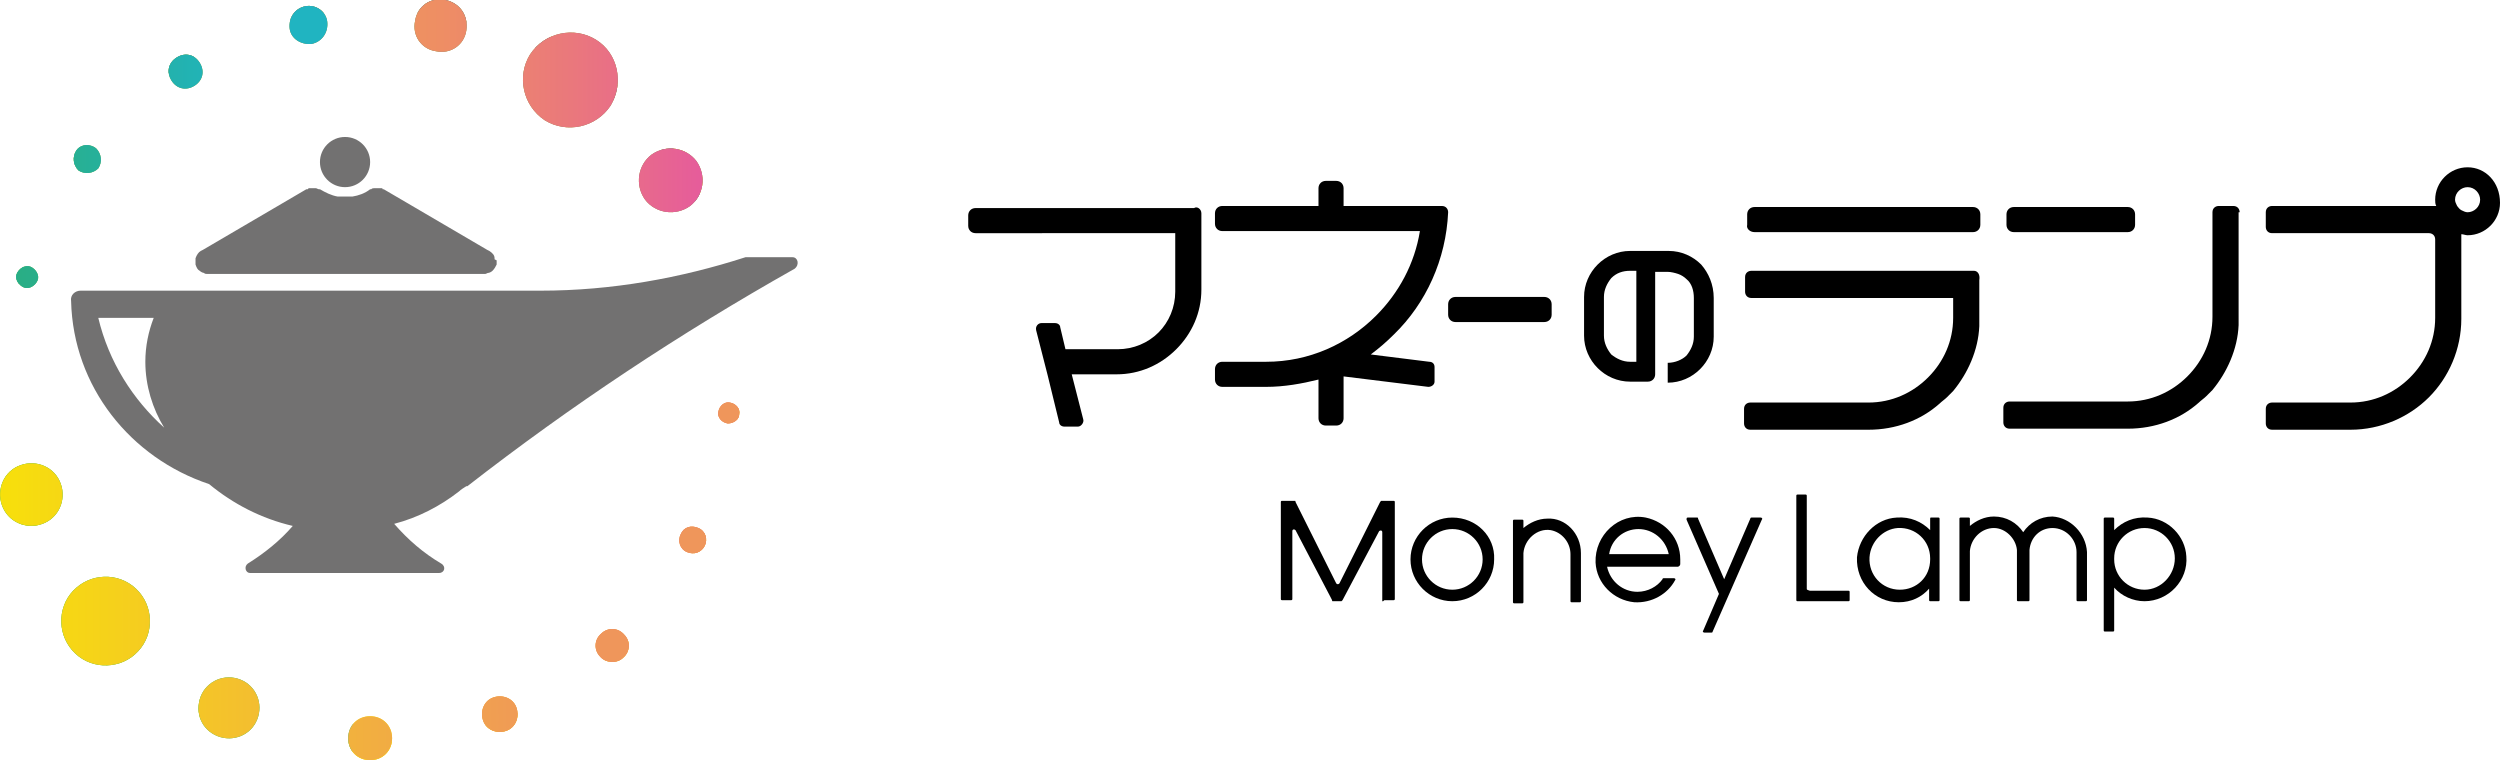
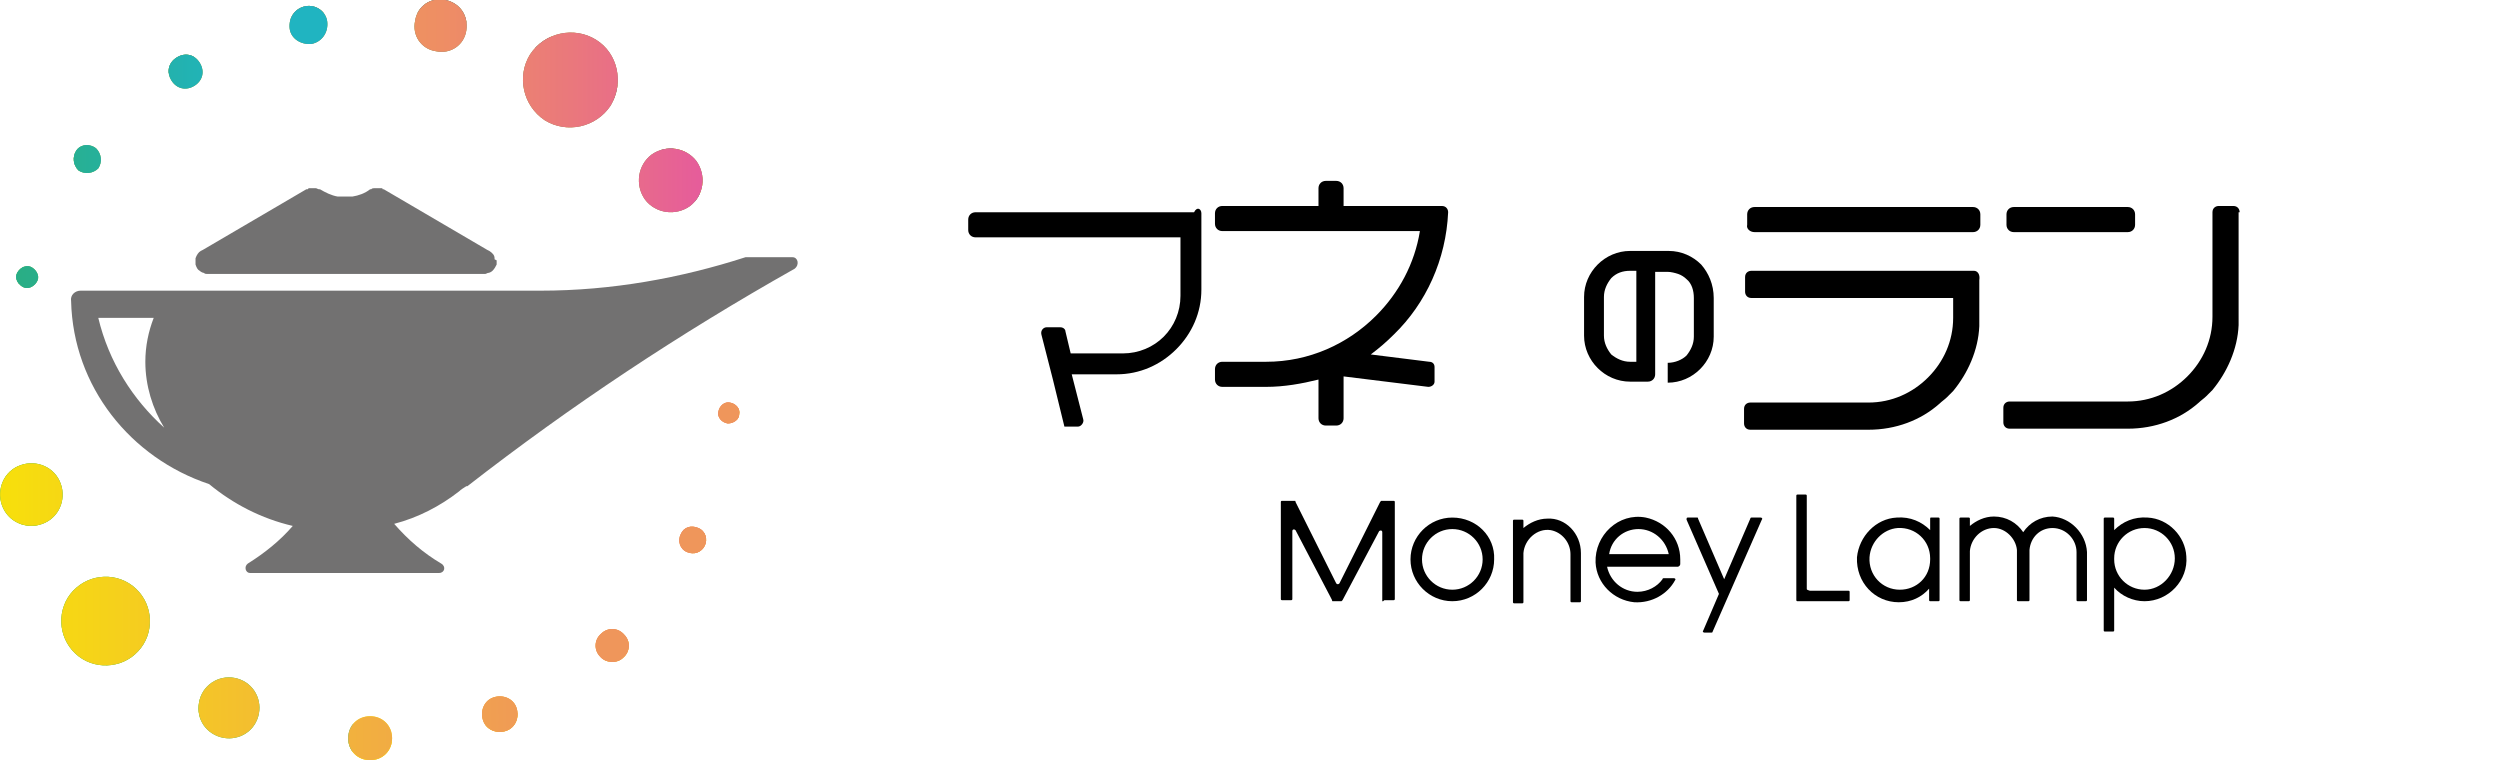
<svg xmlns="http://www.w3.org/2000/svg" xmlns:xlink="http://www.w3.org/1999/xlink" version="1.1" id="レイヤー_1" x="0px" y="0px" viewBox="0 0 239.1 72.7" style="enable-background:new 0 0 239.1 72.7;" xml:space="preserve">
  <style type="text/css">
	.st0{clip-path:url(#SVGID_00000049207191712154135020000010253021897771914636_);}
	.st1{fill:#FAED00;}
	.st2{fill:url(#SVGID_00000074441216157840628220000011960377496846419871_);}
	.st3{fill:url(#SVGID_00000077292270386936699620000012623706148775293056_);}
	.st4{fill:url(#SVGID_00000018213756873383956230000000420644334836918461_);}
	.st5{fill:url(#SVGID_00000072279605150097632800000014274276958419991203_);}
	.st6{fill:url(#SVGID_00000101075063948835929860000006081979331624307890_);}
	.st7{fill:#727171;}
</style>
  <g>
    <g>
      <g>
        <path d="M167.8,22.2h20.9c0.4,0,0.7-0.3,0.7-0.7v-1c0-0.4-0.3-0.7-0.7-0.7h-20.9c-0.4,0-0.7,0.3-0.7,0.7v1     C167,21.9,167.4,22.2,167.8,22.2z" />
        <path d="M192.6,22.2h10.9c0.4,0,0.7-0.3,0.7-0.7v-1c0-0.4-0.3-0.7-0.7-0.7h-10.9c-0.4,0-0.7,0.3-0.7,0.7v1     C191.9,21.9,192.2,22.2,192.6,22.2z" />
        <path d="M188.8,25.9h-21.3c-0.3,0-0.6,0.2-0.6,0.6v1.4c0,0.3,0.2,0.6,0.6,0.6h19.3v1.9c0,2.2-0.9,4.2-2.4,5.7     c-1.5,1.5-3.5,2.4-5.7,2.4h-11.3c-0.3,0-0.6,0.2-0.6,0.6v1.4c0,0.3,0.2,0.6,0.6,0.6h11.3v0c2.6,0,5-0.9,6.8-2.5     c0.2-0.2,0.5-0.4,0.7-0.6c0.2-0.2,0.4-0.4,0.6-0.6c1.4-1.7,2.4-3.9,2.5-6.2v-4.4C189.4,26.2,189.1,25.9,188.8,25.9z" />
        <path d="M214.2,20.3c0-0.3-0.2-0.6-0.6-0.6h-1.4c-0.3,0-0.6,0.2-0.6,0.6v10c0,2.2-0.9,4.2-2.4,5.7c-1.5,1.5-3.5,2.4-5.7,2.4     h-11.3c-0.3,0-0.6,0.2-0.6,0.6v1.4c0,0.3,0.2,0.6,0.6,0.6h11.3v0c2.6,0,5-0.9,6.8-2.5c0.2-0.2,0.5-0.4,0.7-0.6     c0.2-0.2,0.4-0.4,0.6-0.6c1.4-1.7,2.4-3.9,2.5-6.2c0-0.2,0-0.4,0-0.6h0V20.3z" />
-         <path d="M236,16c-1.7,0-3.1,1.4-3.1,3.1c0,0.2,0,0.4,0.1,0.6h-15.7c-0.3,0-0.6,0.2-0.6,0.6v1.4c0,0.3,0.2,0.6,0.6,0.6h15     c0.3,0,0.6,0.2,0.6,0.6v7.5c0,2.2-0.9,4.2-2.4,5.7c-1.5,1.5-3.5,2.4-5.7,2.4h-7.5c-0.3,0-0.6,0.2-0.6,0.6v1.4     c0,0.3,0.2,0.6,0.6,0.6h7.5c2.9,0,5.6-1.2,7.5-3.1c1.9-1.9,3.1-4.6,3.1-7.5v-8.1c0.2,0,0.4,0.1,0.6,0.1c1.7,0,3.1-1.4,3.1-3.1     C239.1,17.4,237.7,16,236,16z M236,20.3c-0.2,0-0.4-0.1-0.6-0.2c-0.2-0.1-0.3-0.3-0.4-0.4c-0.1-0.2-0.2-0.4-0.2-0.6     c0-0.7,0.6-1.2,1.2-1.2c0.7,0,1.2,0.6,1.2,1.2C237.2,19.8,236.6,20.3,236,20.3z" />
-         <path d="M147.7,28.4h-8.5c-0.4,0-0.7,0.3-0.7,0.7v1c0,0.4,0.3,0.7,0.7,0.7h8.5c0.4,0,0.7-0.3,0.7-0.7v-1     C148.4,28.7,148.1,28.4,147.7,28.4z" />
-         <path d="M114.9,20.4v7.3c0,2.2-0.9,4.2-2.4,5.7c-1.5,1.5-3.5,2.4-5.7,2.4h-4.3l1.1,4.3c0.1,0.3-0.2,0.7-0.5,0.7h-1.3     c-0.3,0-0.5-0.2-0.5-0.4l-1.1-4.5l-1.1-4.3c-0.1-0.4,0.2-0.7,0.5-0.7h1.3c0.3,0,0.5,0.2,0.5,0.4l0.5,2.1h5c1.5,0,2.9-0.6,3.9-1.6     c1-1,1.6-2.4,1.6-3.9v-5.6H93.3c-0.4,0-0.7-0.3-0.7-0.7v-1c0-0.4,0.3-0.7,0.7-0.7h20.9C114.5,19.7,114.9,20,114.9,20.4z" />
+         <path d="M114.9,20.4v7.3c0,2.2-0.9,4.2-2.4,5.7c-1.5,1.5-3.5,2.4-5.7,2.4h-4.3l1.1,4.3c0.1,0.3-0.2,0.7-0.5,0.7h-1.3     l-1.1-4.5l-1.1-4.3c-0.1-0.4,0.2-0.7,0.5-0.7h1.3c0.3,0,0.5,0.2,0.5,0.4l0.5,2.1h5c1.5,0,2.9-0.6,3.9-1.6     c1-1,1.6-2.4,1.6-3.9v-5.6H93.3c-0.4,0-0.7-0.3-0.7-0.7v-1c0-0.4,0.3-0.7,0.7-0.7h20.9C114.5,19.7,114.9,20,114.9,20.4z" />
        <path d="M138.5,20.3c0-0.3-0.2-0.6-0.6-0.6H136v0h-7.5V18c0-0.4-0.3-0.7-0.7-0.7h-1c-0.4,0-0.7,0.3-0.7,0.7v1.7h-9.2     c-0.4,0-0.7,0.3-0.7,0.7v1c0,0.4,0.3,0.7,0.7,0.7h18.9c-0.5,3.1-2,5.9-4.2,8.1c-2.7,2.7-6.4,4.4-10.5,4.4v0h-4.2     c-0.4,0-0.7,0.3-0.7,0.7v1c0,0.4,0.3,0.7,0.7,0.7h4.2c1.7,0,3.4-0.3,5-0.7v3.7c0,0.4,0.3,0.7,0.7,0.7h1c0.4,0,0.7-0.3,0.7-0.7V36     l8.1,1c0.3,0,0.6-0.2,0.6-0.5v-1.4c0-0.3-0.2-0.5-0.5-0.5l-5.6-0.7c0.8-0.6,1.5-1.2,2.2-1.9C136.4,29,138.3,24.8,138.5,20.3z" />
        <path d="M162.7,25.3c-0.8-0.8-1.9-1.3-3.1-1.3h-3.7c-1.2,0-2.3,0.5-3.1,1.3c-0.8,0.8-1.3,1.9-1.3,3.1v3.7c0,1.2,0.5,2.3,1.3,3.1     c0.8,0.8,1.9,1.3,3.1,1.3h1.2v0c0,0,0.1,0,0.1,0h0.4c0.4,0,0.7-0.3,0.7-0.7v-9.8h1.2c0.3,0,0.7,0.1,1,0.2     c0.3,0.1,0.6,0.3,0.8,0.5c0.5,0.4,0.7,1.1,0.7,1.8v3.7c0,0.7-0.3,1.3-0.7,1.8c-0.4,0.4-1.1,0.7-1.8,0.7v1.9     c1.2,0,2.3-0.5,3.1-1.3c0.8-0.8,1.3-1.9,1.3-3.1v-3.7C163.9,27.2,163.4,26.1,162.7,25.3z M156.5,34.6h-0.6     c-0.7,0-1.3-0.3-1.8-0.7c-0.4-0.5-0.7-1.1-0.7-1.8v-3.7c0-0.7,0.3-1.3,0.7-1.8c0.5-0.5,1.1-0.7,1.8-0.7h0.6V34.6z" />
      </g>
      <g>
        <path d="M199.6,52.8v4.6c0,0.1-0.1,0.1-0.1,0.1h-0.8c-0.1,0-0.1-0.1-0.1-0.1v-4.6h0c0-1.2-1-2.3-2.3-2.3c-1.2,0-2.1,0.9-2.2,2.1     c0,0,0,0.1,0,0.1c0,0,0,0.1,0,0.1h0v4.6c0,0.1-0.1,0.1-0.1,0.1H193c-0.1,0-0.1-0.1-0.1-0.1v-4.6h0c0,0,0-0.1,0-0.1     c0,0,0-0.1,0-0.1c-0.1-1.1-1.1-2.1-2.2-2.1c-1.2,0-2.2,1-2.3,2.2c0,0,0,0.1,0,0.1h0v4.6c0,0.1-0.1,0.1-0.1,0.1h-0.8     c-0.1,0-0.1-0.1-0.1-0.1v-7.8c0-0.1,0.1-0.1,0.1-0.1h0.8c0.1,0,0.1,0.1,0.1,0.1v0.7c0.6-0.5,1.4-0.9,2.3-0.9     c1.2,0,2.2,0.6,2.8,1.5c0.6-0.9,1.6-1.5,2.8-1.5C198,49.5,199.5,51,199.6,52.8L199.6,52.8z" />
        <path d="M138.9,49.5c-2.2,0-4,1.8-4,4c0,2.2,1.8,4,4,4s4-1.8,4-4C143,51.3,141.2,49.5,138.9,49.5z M138.9,56.4     c-1.6,0-2.9-1.3-2.9-2.9s1.3-2.9,2.9-2.9s2.9,1.3,2.9,2.9S140.5,56.4,138.9,56.4z" />
        <path d="M132.2,57.4v-6.5c0-0.2-0.2-0.2-0.3-0.1l-3.5,6.6c0,0-0.1,0.1-0.1,0.1h-0.8c-0.1,0-0.1,0-0.1-0.1l-0.1-0.2l-3.4-6.5     c-0.1-0.1-0.3-0.1-0.3,0.1v6.5c0,0.1-0.1,0.1-0.1,0.1h-0.9c-0.1,0-0.1-0.1-0.1-0.1v-9.3c0-0.1,0.1-0.1,0.1-0.1h1.2     c0.1,0,0.1,0,0.1,0.1l3.9,7.8c0.1,0.1,0.2,0.1,0.3,0l3.9-7.8c0,0,0.1-0.1,0.1-0.1h1.2c0.1,0,0.1,0.1,0.1,0.1v9.3     c0,0.1-0.1,0.1-0.1,0.1h-0.9C132.2,57.6,132.2,57.5,132.2,57.4z" />
        <path d="M172.8,56.3v-8.9c0-0.1-0.1-0.1-0.1-0.1h-0.8c-0.1,0-0.1,0.1-0.1,0.1v9v1c0,0.1,0.1,0.1,0.1,0.1h1h3.9     c0.1,0,0.1-0.1,0.1-0.1v-0.8c0-0.1-0.1-0.1-0.1-0.1h-3.7C172.8,56.4,172.8,56.4,172.8,56.3z" />
        <path d="M184.6,49.6v1.1c-0.8-0.8-1.9-1.3-3.2-1.2c-2,0.1-3.6,1.8-3.8,3.8c-0.1,2.4,1.7,4.3,4,4.3c1.2,0,2.2-0.5,2.9-1.3v1.1     c0,0.1,0.1,0.1,0.1,0.1h0.8c0.1,0,0.1-0.1,0.1-0.1v-7.8c0-0.1-0.1-0.1-0.1-0.1h-0.8C184.7,49.5,184.6,49.5,184.6,49.6z      M181.7,56.4c-1.7,0-3-1.4-2.9-3.1c0.1-1.5,1.3-2.7,2.7-2.8c1.7-0.1,3.1,1.2,3.1,2.9v0.1C184.6,55.2,183.3,56.4,181.7,56.4z" />
        <path d="M205.4,49.5c-1.3-0.1-2.4,0.4-3.2,1.2v-1.1c0-0.1-0.1-0.1-0.1-0.1h-0.8c-0.1,0-0.1,0.1-0.1,0.1v10.7     c0,0.1,0.1,0.1,0.1,0.1h0.8c0.1,0,0.1-0.1,0.1-0.1v-4.1c0.7,0.8,1.8,1.3,2.9,1.3c2.3,0,4.2-2,4-4.3     C209,51.3,207.4,49.6,205.4,49.5z M205.1,56.4c-1.6,0-2.9-1.3-2.9-2.9v-0.1c0-1.6,1.3-2.9,2.9-2.9c1.6,0,2.9,1.3,2.9,2.9     S206.7,56.4,205.1,56.4z" />
        <g>
          <path d="M151.2,52.9L151.2,52.9l0,4.6c0,0.1-0.1,0.1-0.1,0.1h-0.8c-0.1,0-0.1-0.1-0.1-0.1v-4.5c0-1.1-0.8-2.1-1.9-2.3      c-1.3-0.2-2.5,0.9-2.6,2.2c0,0,0,0.1,0,0.1h0v4.6c0,0.1-0.1,0.1-0.1,0.1h-0.8c-0.1,0-0.1-0.1-0.1-0.1v-7.8      c0-0.1,0.1-0.1,0.1-0.1h0.8c0.1,0,0.1,0.1,0.1,0.1v0.7c0.6-0.5,1.4-0.9,2.3-0.9C149.7,49.5,151.2,51,151.2,52.9z" />
        </g>
        <path d="M162.9,60.3l1.5-3.5l-3.1-7.1c0-0.1,0-0.2,0.1-0.2h0.9c0.1,0,0.1,0,0.1,0.1l2.5,5.8l2.5-5.8c0-0.1,0.1-0.1,0.1-0.1h0.9     c0.1,0,0.2,0.1,0.1,0.2l-4.7,10.7c0,0.1-0.1,0.1-0.1,0.1H163C162.9,60.5,162.8,60.4,162.9,60.3z" />
        <path d="M160.7,53.9c0-0.1,0-0.3,0-0.4c0-2-1.4-3.6-3.3-4c-2.6-0.5-4.9,1.7-4.8,4.3c0.1,2,1.7,3.6,3.7,3.8     c1.7,0.1,3.2-0.8,3.9-2.1c0.1-0.1,0-0.2-0.1-0.2l-1,0c0,0-0.1,0-0.1,0.1c-0.5,0.7-1.4,1.2-2.4,1.2c-1.4,0-2.6-1-2.9-2.4h6.8     C160.7,54.1,160.7,54,160.7,53.9z M156.7,50.6c1.4,0,2.6,1,2.9,2.4h-5.7C154.1,51.6,155.3,50.6,156.7,50.6z" />
      </g>
    </g>
  </g>
  <g>
    <g>
      <defs>
        <path id="SVGID_1_" d="M7,56.5c1.6-1.7,4.3-1.8,6-0.2s1.8,4.3,0.2,6c-1.6,1.7-4.3,1.8-6,0.2S5.4,58.2,7,56.5z M0.3,48.6     c0.7,1.5,2.5,2.1,4,1.4s2.1-2.5,1.4-4c-0.7-1.5-2.5-2.1-4-1.4S-0.4,47.1,0.3,48.6z M1.6,26.2c-0.2,0.5,0.2,1.1,0.7,1.3     s1.1-0.2,1.3-0.7c0.2-0.5-0.2-1.1-0.7-1.3S1.8,25.7,1.6,26.2z M7.3,14.4c-0.4,0.6-0.3,1.4,0.2,1.9c0.6,0.4,1.4,0.3,1.9-0.2     c0.4-0.6,0.3-1.4-0.2-1.9C8.6,13.7,7.7,13.8,7.3,14.4z M16.9,5.5c-0.8,0.5-1,1.4-0.5,2.2s1.4,1,2.2,0.5s1-1.4,0.5-2.2     S17.7,5,16.9,5.5z M42.6,0c-1.4-0.3-2.7,0.6-2.9,2c-0.3,1.4,0.6,2.7,2,2.9c1.4,0.3,2.7-0.6,2.9-2S44,0.3,42.6,0z M57,3.8     c-2.1-1.3-4.9-0.7-6.3,1.4c-1.3,2.1-0.7,4.9,1.4,6.3c2.1,1.3,4.9,0.7,6.3-1.4C59.7,7.9,59.1,5.1,57,3.8z M66.6,15.4     c-1-1.3-2.9-1.6-4.3-0.6c-1.3,1-1.6,2.9-0.6,4.3c1,1.3,2.9,1.6,4.3,0.6C67.3,18.7,67.6,16.8,66.6,15.4z M70.7,39.6     c0.1-0.5-0.3-1-0.9-1.1c-0.5-0.1-1,0.3-1.1,0.9c-0.1,0.5,0.3,1,0.9,1.1C70.2,40.5,70.7,40.1,70.7,39.6z M67.4,52.2     c0.3-0.6,0.1-1.4-0.6-1.7s-1.4-0.1-1.7,0.6c-0.3,0.6-0.1,1.4,0.6,1.7S67.1,52.8,67.4,52.2z M59.6,62.9c0.7-0.6,0.7-1.6,0.1-2.2     c-0.6-0.7-1.6-0.7-2.2-0.1c-0.7,0.6-0.7,1.6-0.1,2.2C57.9,63.4,59,63.5,59.6,62.9z M48.4,69.9c0.9-0.3,1.3-1.3,1-2.2     c-0.3-0.9-1.3-1.3-2.2-1c-0.9,0.3-1.3,1.3-1,2.2C46.5,69.8,47.5,70.2,48.4,69.9z M35.4,72.7c1.2,0,2.1-0.9,2.1-2.1     c0-1.2-0.9-2.1-2.1-2.1c-1.2,0-2.1,0.9-2.1,2.1S34.2,72.7,35.4,72.7z M20.8,70.4c1.5,0.6,3.2-0.1,3.8-1.6     c0.6-1.5-0.1-3.2-1.6-3.8c-1.5-0.6-3.2,0.1-3.8,1.6C18.6,68.2,19.3,69.8,20.8,70.4z M29.2,0.6c-1,0.2-1.6,1.1-1.5,2.1     s1.1,1.6,2.1,1.5c1-0.2,1.6-1.1,1.5-2.1C31.2,1.1,30.2,0.4,29.2,0.6z" />
      </defs>
      <clipPath id="SVGID_00000099642477139062025010000018088531905007532442_">
        <use xlink:href="#SVGID_1_" style="overflow:visible;" />
      </clipPath>
      <g style="clip-path:url(#SVGID_00000099642477139062025010000018088531905007532442_);">
        <path class="st1" d="M35.7,80.8C11,80.8-9.1,60.7-9.1,36S11-8.9,35.7-8.9c24.7,0,44.8,20.1,44.8,44.8S60.5,80.8,35.7,80.8z      M35.7,9c-14.9,0-27,12.1-27,27s12.1,27,27,27s27-12.1,27-27S50.6,9,35.7,9z" />
        <path class="st1" d="M35.7-0.8C15.5-0.8-1,15.7-1,36c0,20.3,16.4,36.7,36.7,36.7S72.5,56.2,72.5,36C72.5,15.7,56-0.8,35.7-0.8z      M35.7,71c-19.3,0-35-15.7-35-35s15.7-35,35-35c19.3,0,35,15.7,35,35S55.1,71,35.7,71z" />
        <linearGradient id="SVGID_00000090990421754178887540000017227268640506257827_" gradientUnits="userSpaceOnUse" x1="-7.418" y1="14.102" x2="78.767" y2="14.102">
          <stop offset="2.631154e-03" style="stop-color:#20B4C1" />
          <stop offset="0.7" style="stop-color:#846AAA" />
        </linearGradient>
        <path style="fill:url(#SVGID_00000090990421754178887540000017227268640506257827_);" d="M-7.3,37.1c-0.1-1-0.1-2-0.1-2.9     c0-23.7,19.4-43,43.1-43c11.4,0,22.2,4.4,30.3,12.4c8.1,8,12.6,18.6,12.8,30l-16.1,0.7C61.7,20,49.9,9,35.7,9     c-14.9,0-27,12.1-27,27l0,0.5L-7.3,37.1z" />
        <linearGradient id="SVGID_00000064331003535282173670000012833957916906731406_" gradientUnits="userSpaceOnUse" x1="0.647" y1="17.872" x2="70.703" y2="17.872">
          <stop offset="2.631154e-03" style="stop-color:#20B4C1" />
          <stop offset="0.7" style="stop-color:#846AAA" />
        </linearGradient>
        <path style="fill:url(#SVGID_00000064331003535282173670000012833957916906731406_);" d="M0.7,36c0-19.3,15.7-35,35-35     c18.6,0,33.8,14.5,35,32.7c-0.3-19.1-15.8-34.4-35-34.5c-19.3,0-35.1,15.6-35.1,35c0,0.8,0,1.6,0.1,2.4C0.7,36.3,0.7,36.2,0.7,36     z" />
        <linearGradient id="SVGID_00000074433010139838899520000000410108469670088323_" gradientUnits="userSpaceOnUse" x1="-9.053" y1="35.88" x2="37.062" y2="35.88">
          <stop offset="0" style="stop-color:#2EAB66" />
          <stop offset="0.7" style="stop-color:#20B4C1" />
        </linearGradient>
        <path style="fill:url(#SVGID_00000074433010139838899520000000410108469670088323_);" d="M33.5,79C16.4,78.8,1,68.4-5.7,52.6     c-9.2-21.9,1.1-47.2,23-56.5c5.3-2.2,11-3.4,16.7-3.4c1,0,2,0,3,0.1L36.3,9c-0.2,0-0.4,0-0.6,0c-14.9,0-27,12.1-27,27     c0,14.2,11.1,26.1,25.3,26.9L33.5,79z" />
        <linearGradient id="SVGID_00000019659820142757393210000004563605826314874528_" gradientUnits="userSpaceOnUse" x1="34.566" y1="35.88" x2="80.566" y2="35.88">
          <stop offset="0" style="stop-color:#EF965B" />
          <stop offset="0.166" style="stop-color:#EE8E64" />
          <stop offset="0.436" style="stop-color:#EA787C" />
          <stop offset="0.7" style="stop-color:#E65D9A" />
        </linearGradient>
        <path style="fill:url(#SVGID_00000019659820142757393210000004563605826314874528_);" d="M37.5,62.9C51.6,62,62.7,50.1,62.7,36     c0-14.9-12.1-27-27-27l-0.5,0L34.6-7.1c1-0.1,1.9-0.1,2.9-0.1c0.8,0,1.6,0,2.4,0.1c23.7,1.3,42,21.7,40.7,45.4     C79.3,60.7,60.7,78.6,38.1,79L37.5,62.9z" />
        <linearGradient id="SVGID_00000138546263693153355130000000036052275965235329_" gradientUnits="userSpaceOnUse" x1="-7.28" y1="57.668" x2="78.924" y2="57.668">
          <stop offset="0" style="stop-color:#F8EA00" />
          <stop offset="0.7" style="stop-color:#EF965B" />
        </linearGradient>
        <path style="fill:url(#SVGID_00000138546263693153355130000000036052275965235329_);" d="M35.8,80.8c-3.7,0-7.4-0.5-10.9-1.4     C6.2,74.4-7.1,57.5-7.3,38.2l16.1-0.6c0.9,14.2,12.7,25.3,26.9,25.3c14.9,0,27-12.1,27-27c0-0.2,0-0.4,0-0.6l16.1-0.8     c0.3,4.7-0.1,9.4-1.3,14C72.6,67.5,55.4,80.8,35.8,80.8C35.8,80.8,35.8,80.8,35.8,80.8z" />
      </g>
    </g>
    <g>
      <g>
        <g>
-           <circle class="st7" cx="33" cy="15.5" r="2.4" />
-         </g>
+           </g>
        <g>
          <path class="st7" d="M47.5,24.9v0.1c0,0.1,0,0.2,0,0.3c-0.1,0.2-0.2,0.4-0.4,0.6c0,0,0,0,0,0c-0.1,0.1-0.3,0.2-0.4,0.2      c-0.1,0-0.2,0.1-0.3,0.1H19.8c-0.1,0-0.2,0-0.3-0.1c-0.1,0-0.3-0.1-0.4-0.2c0,0,0,0,0,0c-0.2-0.1-0.3-0.3-0.4-0.6      c0-0.1,0-0.2,0-0.3v-0.1c0,0,0-0.1,0-0.1c0,0,0-0.1,0-0.1c0.1-0.3,0.3-0.6,0.5-0.7l0.2-0.1l9.9-5.8c0,0,0,0,0.1,0l0,0      c0,0,0.1,0,0.1-0.1c0,0,0.1,0,0.1,0c0,0,0,0,0,0c0,0,0.1,0,0.1,0c0,0,0,0,0.1,0c0,0,0.1,0,0.1,0c0,0,0.1,0,0.1,0c0,0,0,0,0.1,0      c0,0,0.1,0,0.1,0c0,0,0,0,0,0c0.1,0,0.2,0.1,0.3,0.1c0,0,0,0,0.1,0c0,0,0,0,0,0c0,0,0,0,0,0c0.5,0.3,1.1,0.6,1.7,0.7h0      c0.1,0,0.1,0,0.2,0c0.2,0,0.3,0,0.5,0c0.2,0,0.3,0,0.5,0c0.1,0,0.1,0,0.2,0h0c0.6-0.1,1.2-0.3,1.7-0.7c0,0,0,0,0,0c0,0,0,0,0,0      c0,0,0,0,0.1,0c0.1-0.1,0.2-0.1,0.3-0.1c0,0,0,0,0,0c0,0,0.1,0,0.1,0c0,0,0,0,0.1,0c0,0,0.1,0,0.1,0c0,0,0.1,0,0.1,0      c0,0,0,0,0.1,0c0,0,0.1,0,0.1,0c0,0,0,0,0,0c0,0,0.1,0,0.1,0c0,0,0.1,0,0.1,0.1l0,0c0,0,0,0,0.1,0l9.9,5.8l0.2,0.1      c0.3,0.2,0.5,0.4,0.5,0.7c0,0,0,0.1,0,0.1C47.5,24.9,47.5,24.9,47.5,24.9z" />
        </g>
      </g>
      <g>
        <path class="st7" d="M75.8,24.6h-4.5c-6.2,2-12.8,3.2-19.6,3.2c0,0,0,0,0,0h-44c-0.5,0-1,0.4-0.9,1C7,37,12.5,43.8,20,46.3     c2.3,1.9,5,3.3,8,4c-1.2,1.4-2.7,2.6-4.3,3.6c-0.4,0.3-0.2,0.9,0.2,0.9c5,0,13.1,0,18.1,0c0.5,0,0.7-0.6,0.2-0.9     c-1.7-1-3.2-2.3-4.5-3.8c2.3-0.6,4.4-1.7,6.2-3.1c0.2-0.2,0.4-0.3,0.7-0.5c0,0,0,0,0.1,0c9.9-7.7,20.3-14.6,31.3-20.8     C76.5,25.3,76.3,24.6,75.8,24.6z M9.4,30.4h5.3c-0.5,1.3-0.8,2.7-0.8,4.2c0,2.3,0.7,4.5,1.8,6.3C12.7,38.2,10.4,34.6,9.4,30.4z" />
      </g>
    </g>
  </g>
</svg>